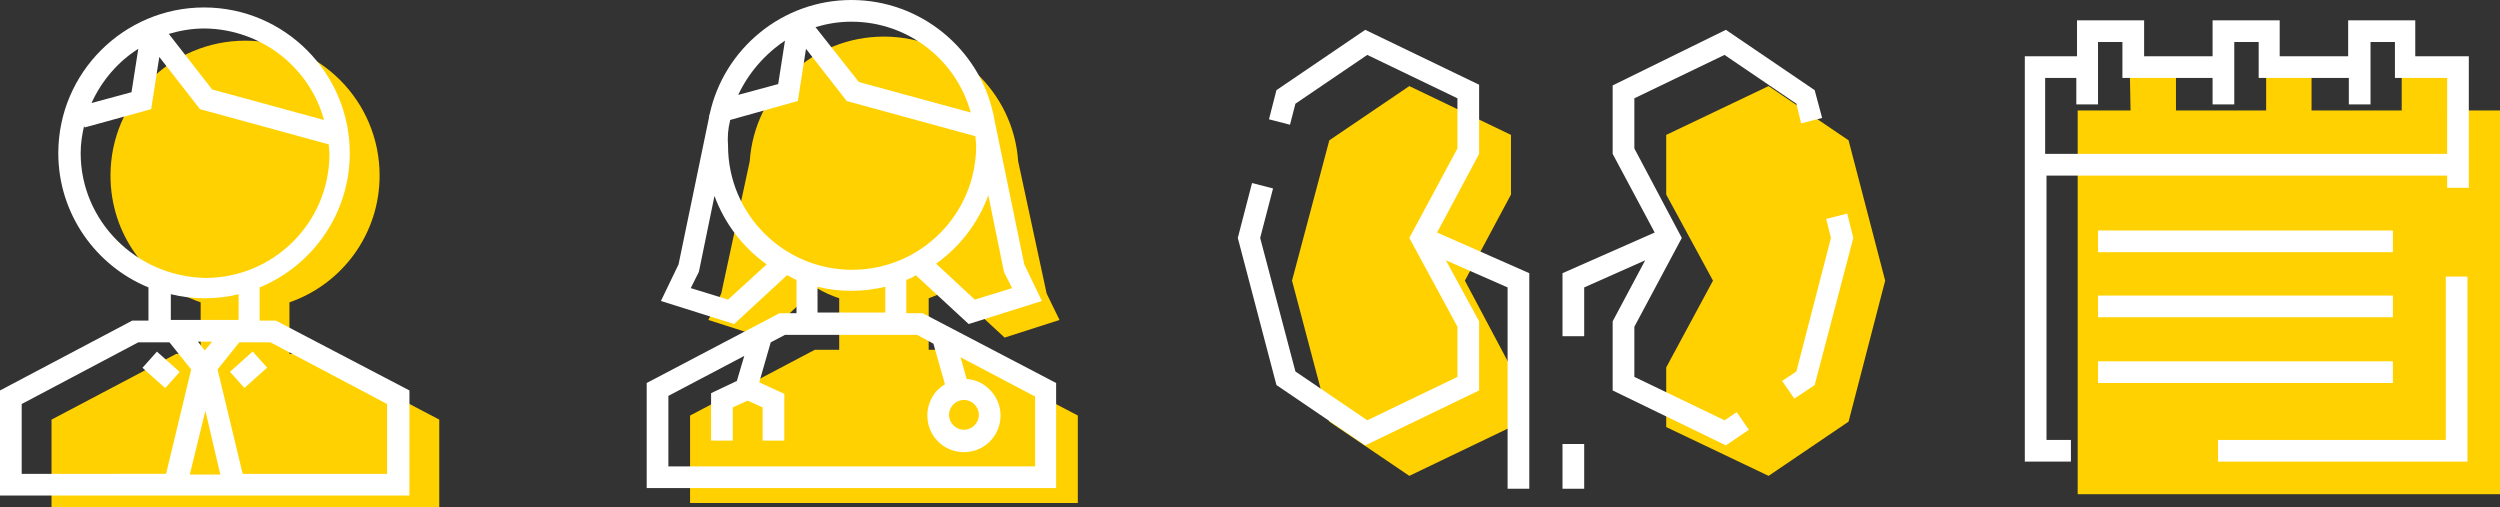
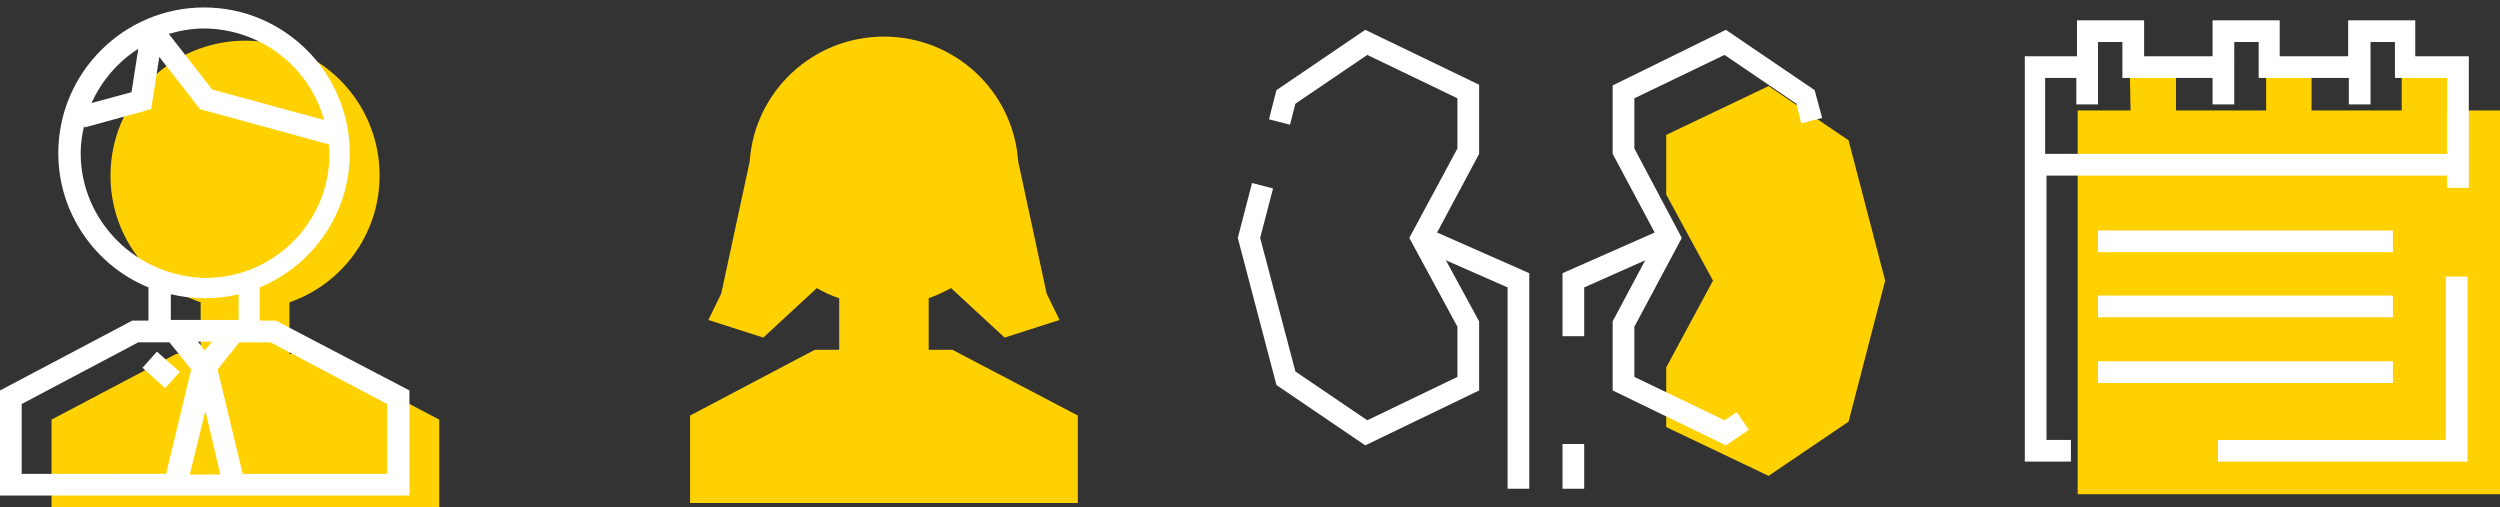
<svg xmlns="http://www.w3.org/2000/svg" version="1.1" id="Layer_1" x="0px" y="0px" viewBox="0 0 368.8 74.8" style="enable-background:new 0 0 368.8 74.8;" xml:space="preserve">
  <rect x="0" y="0" width="368.8" height="74.8" fill="#333333" stroke="none" />
  <style type="text/css">
	.st0{fill:#FFD100;}
	.st1{fill:#FFFFFF;}
	.st2{fill-rule:evenodd;clip-rule:evenodd;fill:#FFD100;}
</style>
  <g>
    <path class="st0" d="M46.3,52.2h-3.6v-7.6C50.5,41.9,56,34.5,56,25.9C56,14.9,47.1,6,36.2,6c-11,0-19.9,8.9-19.9,19.9   c0,8.7,5.5,16,13.3,18.7v7.6H26L7.6,61.9v12.9h57.2V61.9L46.3,52.2z" />
    <path class="st1" d="M40.7,47.3h-2.4v-4.9c7.8-3.2,13.3-10.9,13.3-19.8c0-11.8-9.6-21.5-21.5-21.5c-11.8,0-21.5,9.6-21.5,21.5   c0,8.9,5.5,16.6,13.3,19.8v4.9h-2.4L0,57.6v15.5h60.4V57.6L40.7,47.3z M30.3,60.6l2.2,9.4H28L30.3,60.6z M30.2,51.7l-1-1.3h2.1   L30.2,51.7z M47.8,17.7l-16.5-4.5l-6.4-8.2c1.7-0.5,3.4-0.8,5.3-0.8C38.6,4.3,45.7,10,47.8,17.7 M20.4,7.2l-1,6.4l-5.9,1.6   C15,11.9,17.4,9.1,20.4,7.2 M11.9,22.6c0-1.4,0.2-2.7,0.5-4l0.1,0.2l9.8-2.7l1.2-7.7l6,7.7l19,5.2c0,0.5,0.1,0.9,0.1,1.4   c0,10.1-8.2,18.3-18.3,18.3C20.1,40.8,11.9,32.6,11.9,22.6 M25.2,43.4c1.6,0.4,3.3,0.6,5,0.6c1.7,0,3.4-0.2,5-0.6v3.8h-10V43.4z    M3.2,59.6l17.2-9.1h4.6l3.2,4l-3.7,15.4H3.2V59.6z M57.2,69.9H35.8l-3.7-15.4l3.2-4h4.6l17.2,9.1V69.9z" />
    <rect x="22.2" y="52.3" transform="matrix(0.666 -0.746 0.746 0.666 -32.783 35.987)" class="st1" width="3.2" height="4.5" />
-     <rect x="34.4" y="53" transform="matrix(0.746 -0.666 0.666 0.746 -27.037 38.218)" class="st1" width="4.5" height="3.2" />
  </g>
  <g>
-     <polygon class="st2" points="190.6,41.4 196.1,62.2 207.9,70.2 222.9,63 222.9,54.2 216.1,41.4 222.9,28.7 222.9,19.9 207.9,12.7    196.1,20.7  " />
    <polygon class="st2" points="278.1,41.4 272.7,62.2 260.9,70.2 245.8,63 245.8,54.2 252.7,41.4 245.8,28.7 245.8,19.9 260.9,12.7    272.7,20.7  " />
    <polygon class="st1" points="218.2,22.7 218.2,12.5 201.4,4.4 188.3,13.3 187.2,17.6 190.3,18.4 191.1,15.3 201.7,8.1 215,14.5    215,21.9 207.9,35.1 215,48.2 215,55.6 201.7,62 191.1,54.8 185.9,35.1 187.8,27.8 184.7,27 182.6,35.1 188.3,56.8 201.4,65.7    218.2,57.6 218.2,47.4 213.3,38.4 222.4,42.4 222.4,72.1 225.6,72.1 225.6,40.3 212,34.3  " />
-     <polygon class="st1" points="272.5,31.5 269.4,32.3 270.1,35.1 265,54.8 262.9,56.2 264.7,58.8 267.7,56.8 273.4,35.1  " />
    <polygon class="st1" points="254.4,62 241.1,55.6 241.1,48.2 248.1,35.1 241.1,21.9 241.1,14.5 254.4,8.1 265,15.3 265.7,18.2    268.8,17.4 267.7,13.3 254.6,4.4 237.9,12.6 237.9,22.7 244.1,34.3 230.5,40.3 230.5,49.6 233.7,49.6 233.7,42.4 242.7,38.4    237.9,47.4 237.9,57.6 254.6,65.7 258,63.4 256.2,60.8  " />
    <rect x="230.5" y="65.5" class="st1" width="3.2" height="6.6" />
  </g>
  <g>
    <path class="st0" d="M140.5,51.6H137V44c1.1-0.4,2.2-0.9,3.3-1.5l7.9,7.3l8.1-2.6l-1.9-3.9l-4.2-19.5c-0.7-10.3-9.3-18.4-19.8-18.4   s-19.1,8.1-19.8,18.4l-4.2,19.5l-1.9,3.9l8.1,2.6l7.9-7.3c1,0.6,2.1,1.1,3.3,1.5v7.6h-3.6l-18.4,9.7v12.9H159V61.3L140.5,51.6z" />
-     <path class="st1" d="M136.1,46.2h-2.4v-4.9c0.5-0.2,1-0.4,1.4-0.7l7.8,7.2l10.8-3.4l-2.6-5.4l-4.5-21.8c0-0.1,0-0.1,0-0.2l-0.1-0.3   l0,0C144.4,7.2,135.8,0,125.6,0s-18.8,7.2-20.9,16.8l0,0l-0.1,0.3c0,0.1,0,0.1,0,0.2L100.1,39l-2.6,5.4l10.8,3.4l7.8-7.2   c0.5,0.2,0.9,0.5,1.4,0.7v4.9H115L95.4,56.5V72h60.4V56.5L136.1,46.2z M107.7,17.8l0-0.1c0,0,0,0,0,0l10-2.8l1.2-7.7l6,7.7l19,5.2   c0,0.5,0.1,0.9,0.1,1.4c0,10.1-8.2,18.3-18.3,18.3c-10.1,0-18.3-8.2-18.3-18.3C107.3,20.2,107.4,19,107.7,17.8 M149.3,42.5   l-5.5,1.7l-5.7-5.3c3.5-2.5,6.2-6,7.7-10.1l2.3,11.3L149.3,42.5z M143.2,16.6l-16.5-4.5L120.3,4c1.7-0.5,3.4-0.8,5.3-0.8   C134,3.2,141.1,8.9,143.2,16.6 M115.8,6l-1,6.4l-5.9,1.6C110.4,10.8,112.8,8,115.8,6 M107.4,44.2l-5.5-1.7l1.2-2.4l2.3-11.2   c1.5,4.1,4.2,7.6,7.7,10.1L107.4,44.2z M120.6,42.3c1.6,0.4,3.3,0.6,5,0.6s3.4-0.2,5-0.6v3.8h-10V42.3z M152.6,68.8h-54V58.4   l11.2-5.9l-1.1,3.7l-3.8,1.8V65h3.2v-4.9l2.2-1l2.2,1V65h3.2v-6.9l-3.7-1.7l1.7-5.9l2.1-1.1h19.5l2.4,1.3l1.7,6   c-1.6,0.9-2.6,2.7-2.6,4.6c0,3,2.4,5.4,5.4,5.4s5.4-2.4,5.4-5.4c0-2.8-2.2-5.2-5-5.4l-0.9-3.2l11,5.8V68.8z M144.4,61.2   c0,1.2-1,2.2-2.2,2.2s-2.2-1-2.2-2.2s1-2.2,2.2-2.2S144.4,60,144.4,61.2" />
  </g>
  <g>
    <polygon class="st0" points="311.7,72.9 306.5,72.9 306.5,16.3 314.3,16.3 314.2,11 321,11 321,16.3 334.3,16.3 334.3,11 341,11    341,16.3 354.3,16.3 354.3,11 361.1,11 361.1,16.3 368.8,16.3 368.8,34.1 368.8,47.2 368.8,72.9 333.6,72.9  " />
    <path class="st1" d="M356.3,8.3V3h-9.9v5.3h-10.1V3h-9.9v5.3h-10.1V3h-9.9v5.3h-7.7v59.8h6.8v-3.2h-3.6V25.9h59.1v1.8h3.2V8.3   H356.3z M301.7,22.7V11.5h4.6v3.9h3.2V6.2h3.6v5.3h13.3v3.9h3.2V6.2h3.6v5.3h13.3v3.9h3.2V6.2h3.6v5.3h7.7v11.2H301.7z" />
    <polygon class="st1" points="360.8,64.9 327.2,64.9 327.2,68.1 364,68.1 364,40.8 360.8,40.8  " />
    <rect x="309.5" y="34" class="st1" width="43.5" height="3.2" />
    <rect x="309.5" y="43.6" class="st1" width="43.5" height="3.2" />
    <rect x="309.5" y="53.3" class="st1" width="43.5" height="3.2" />
  </g>
</svg>